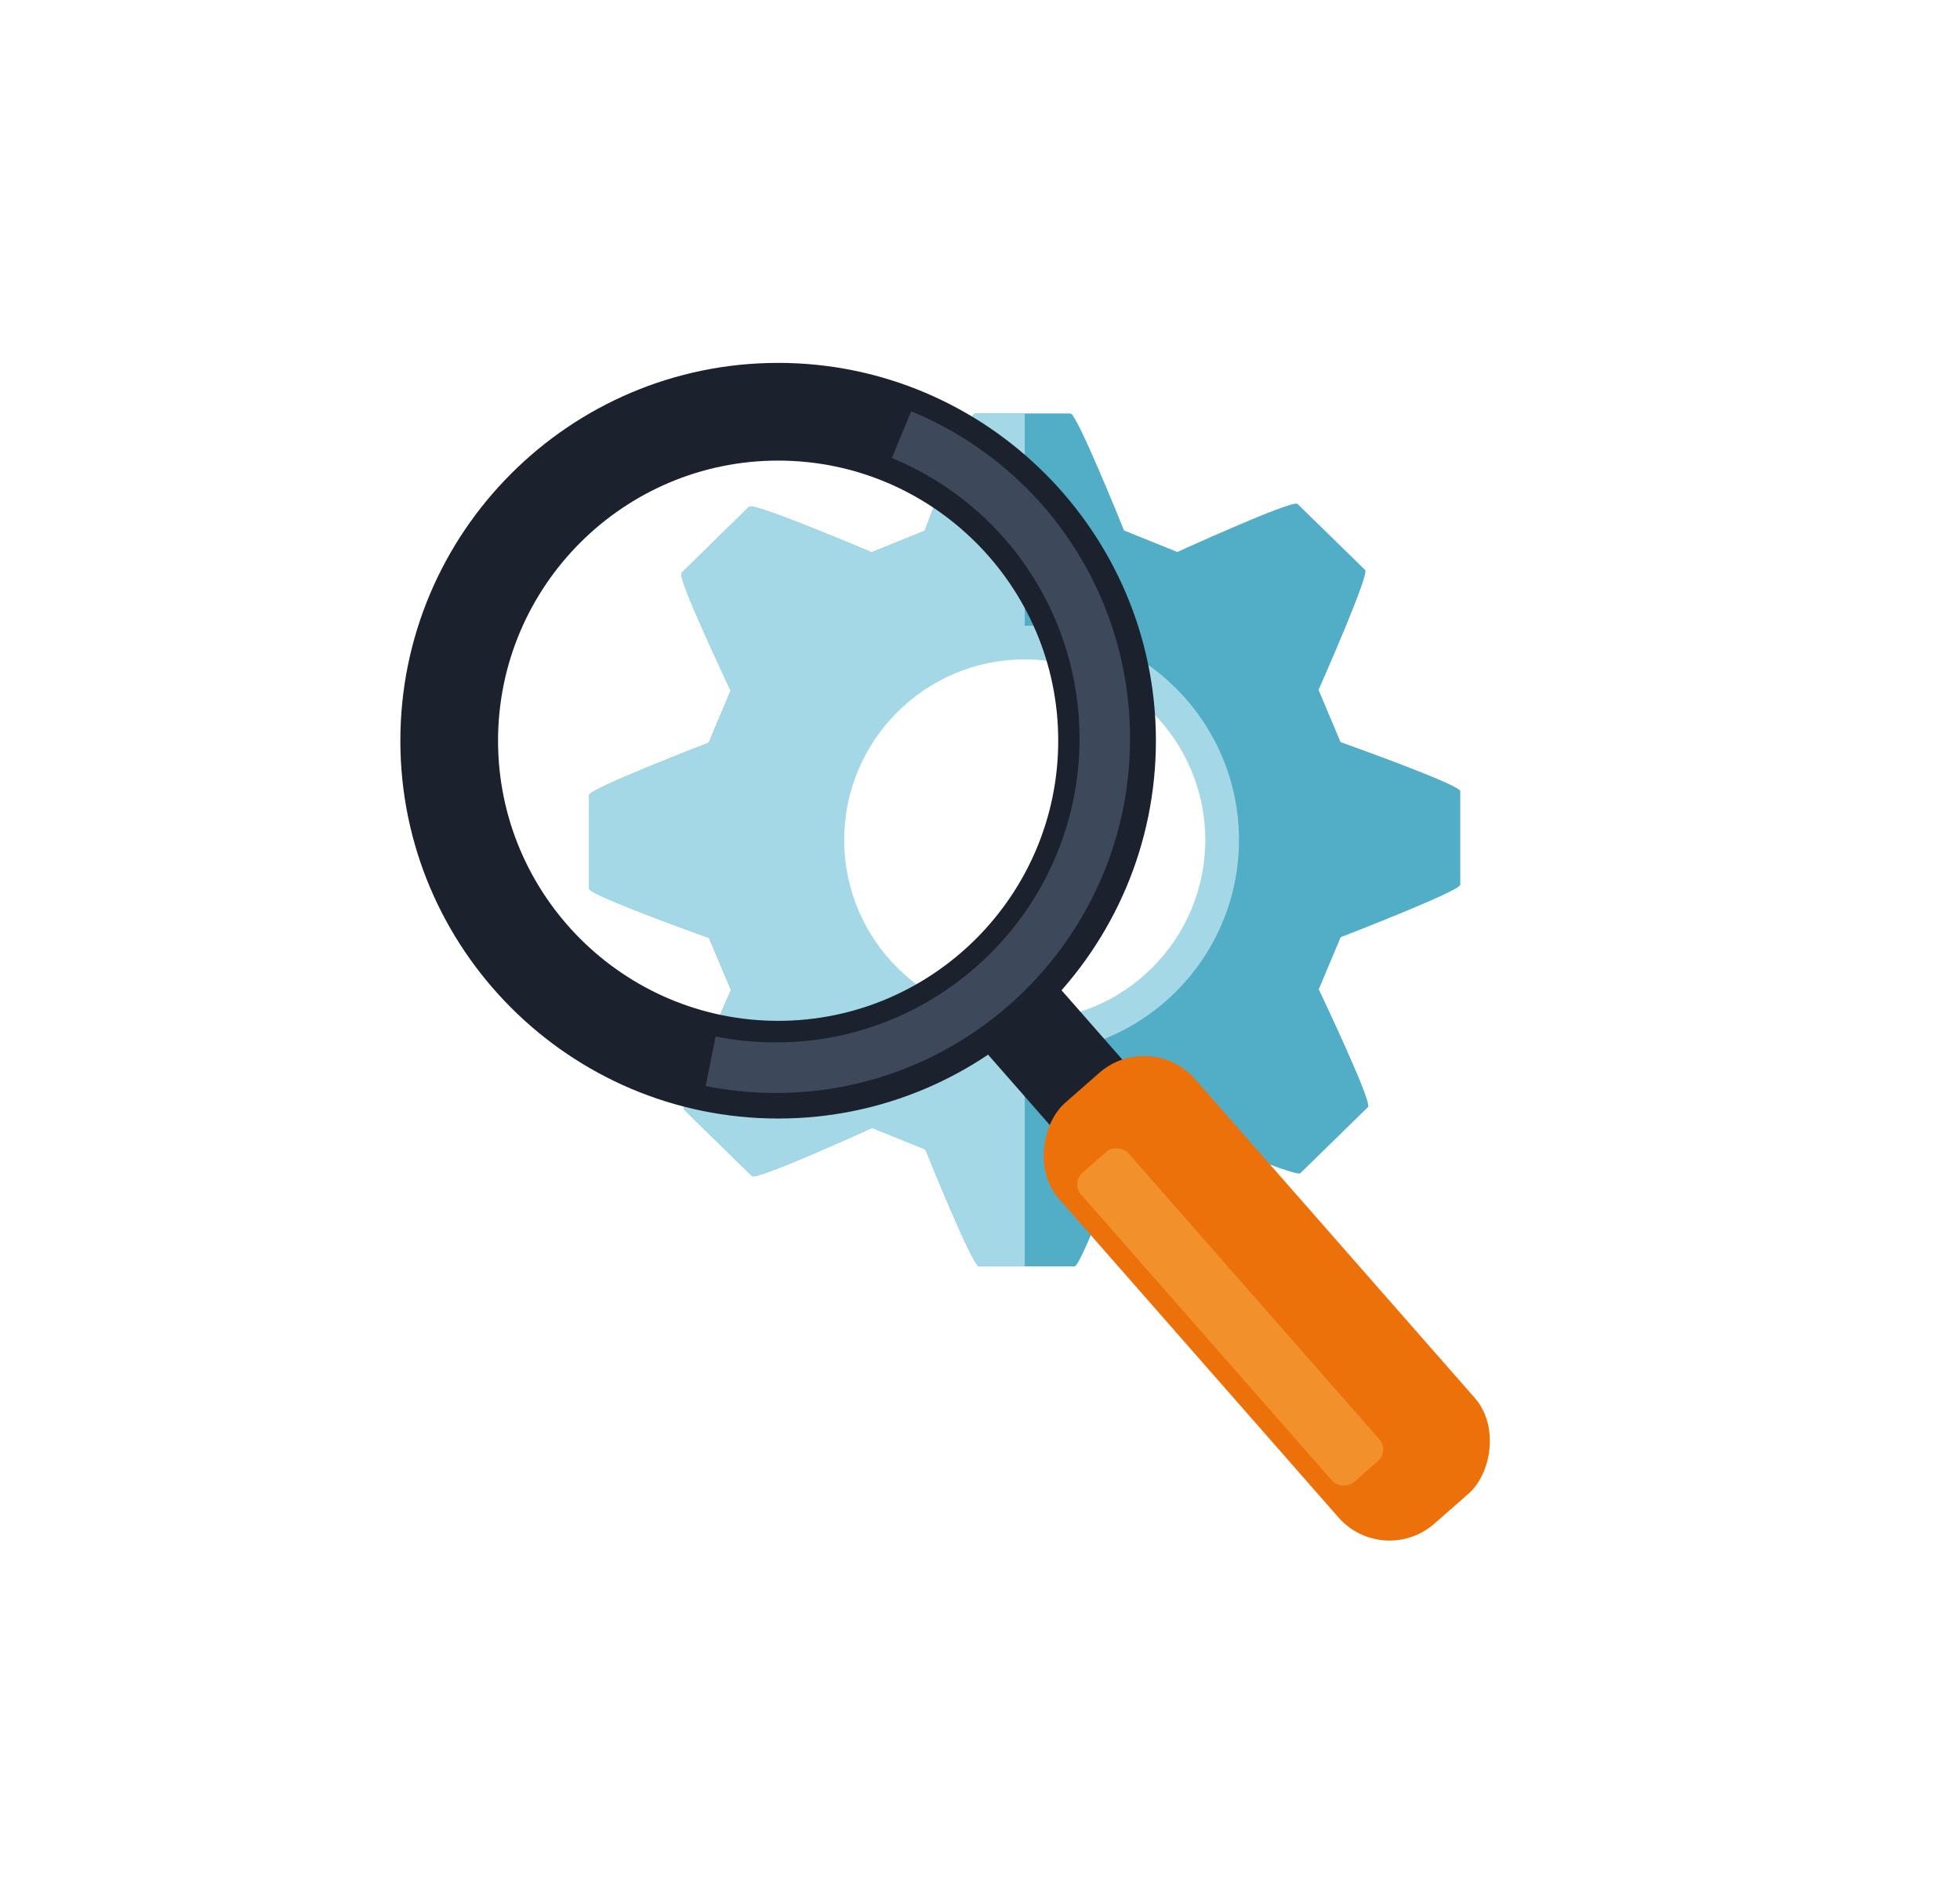
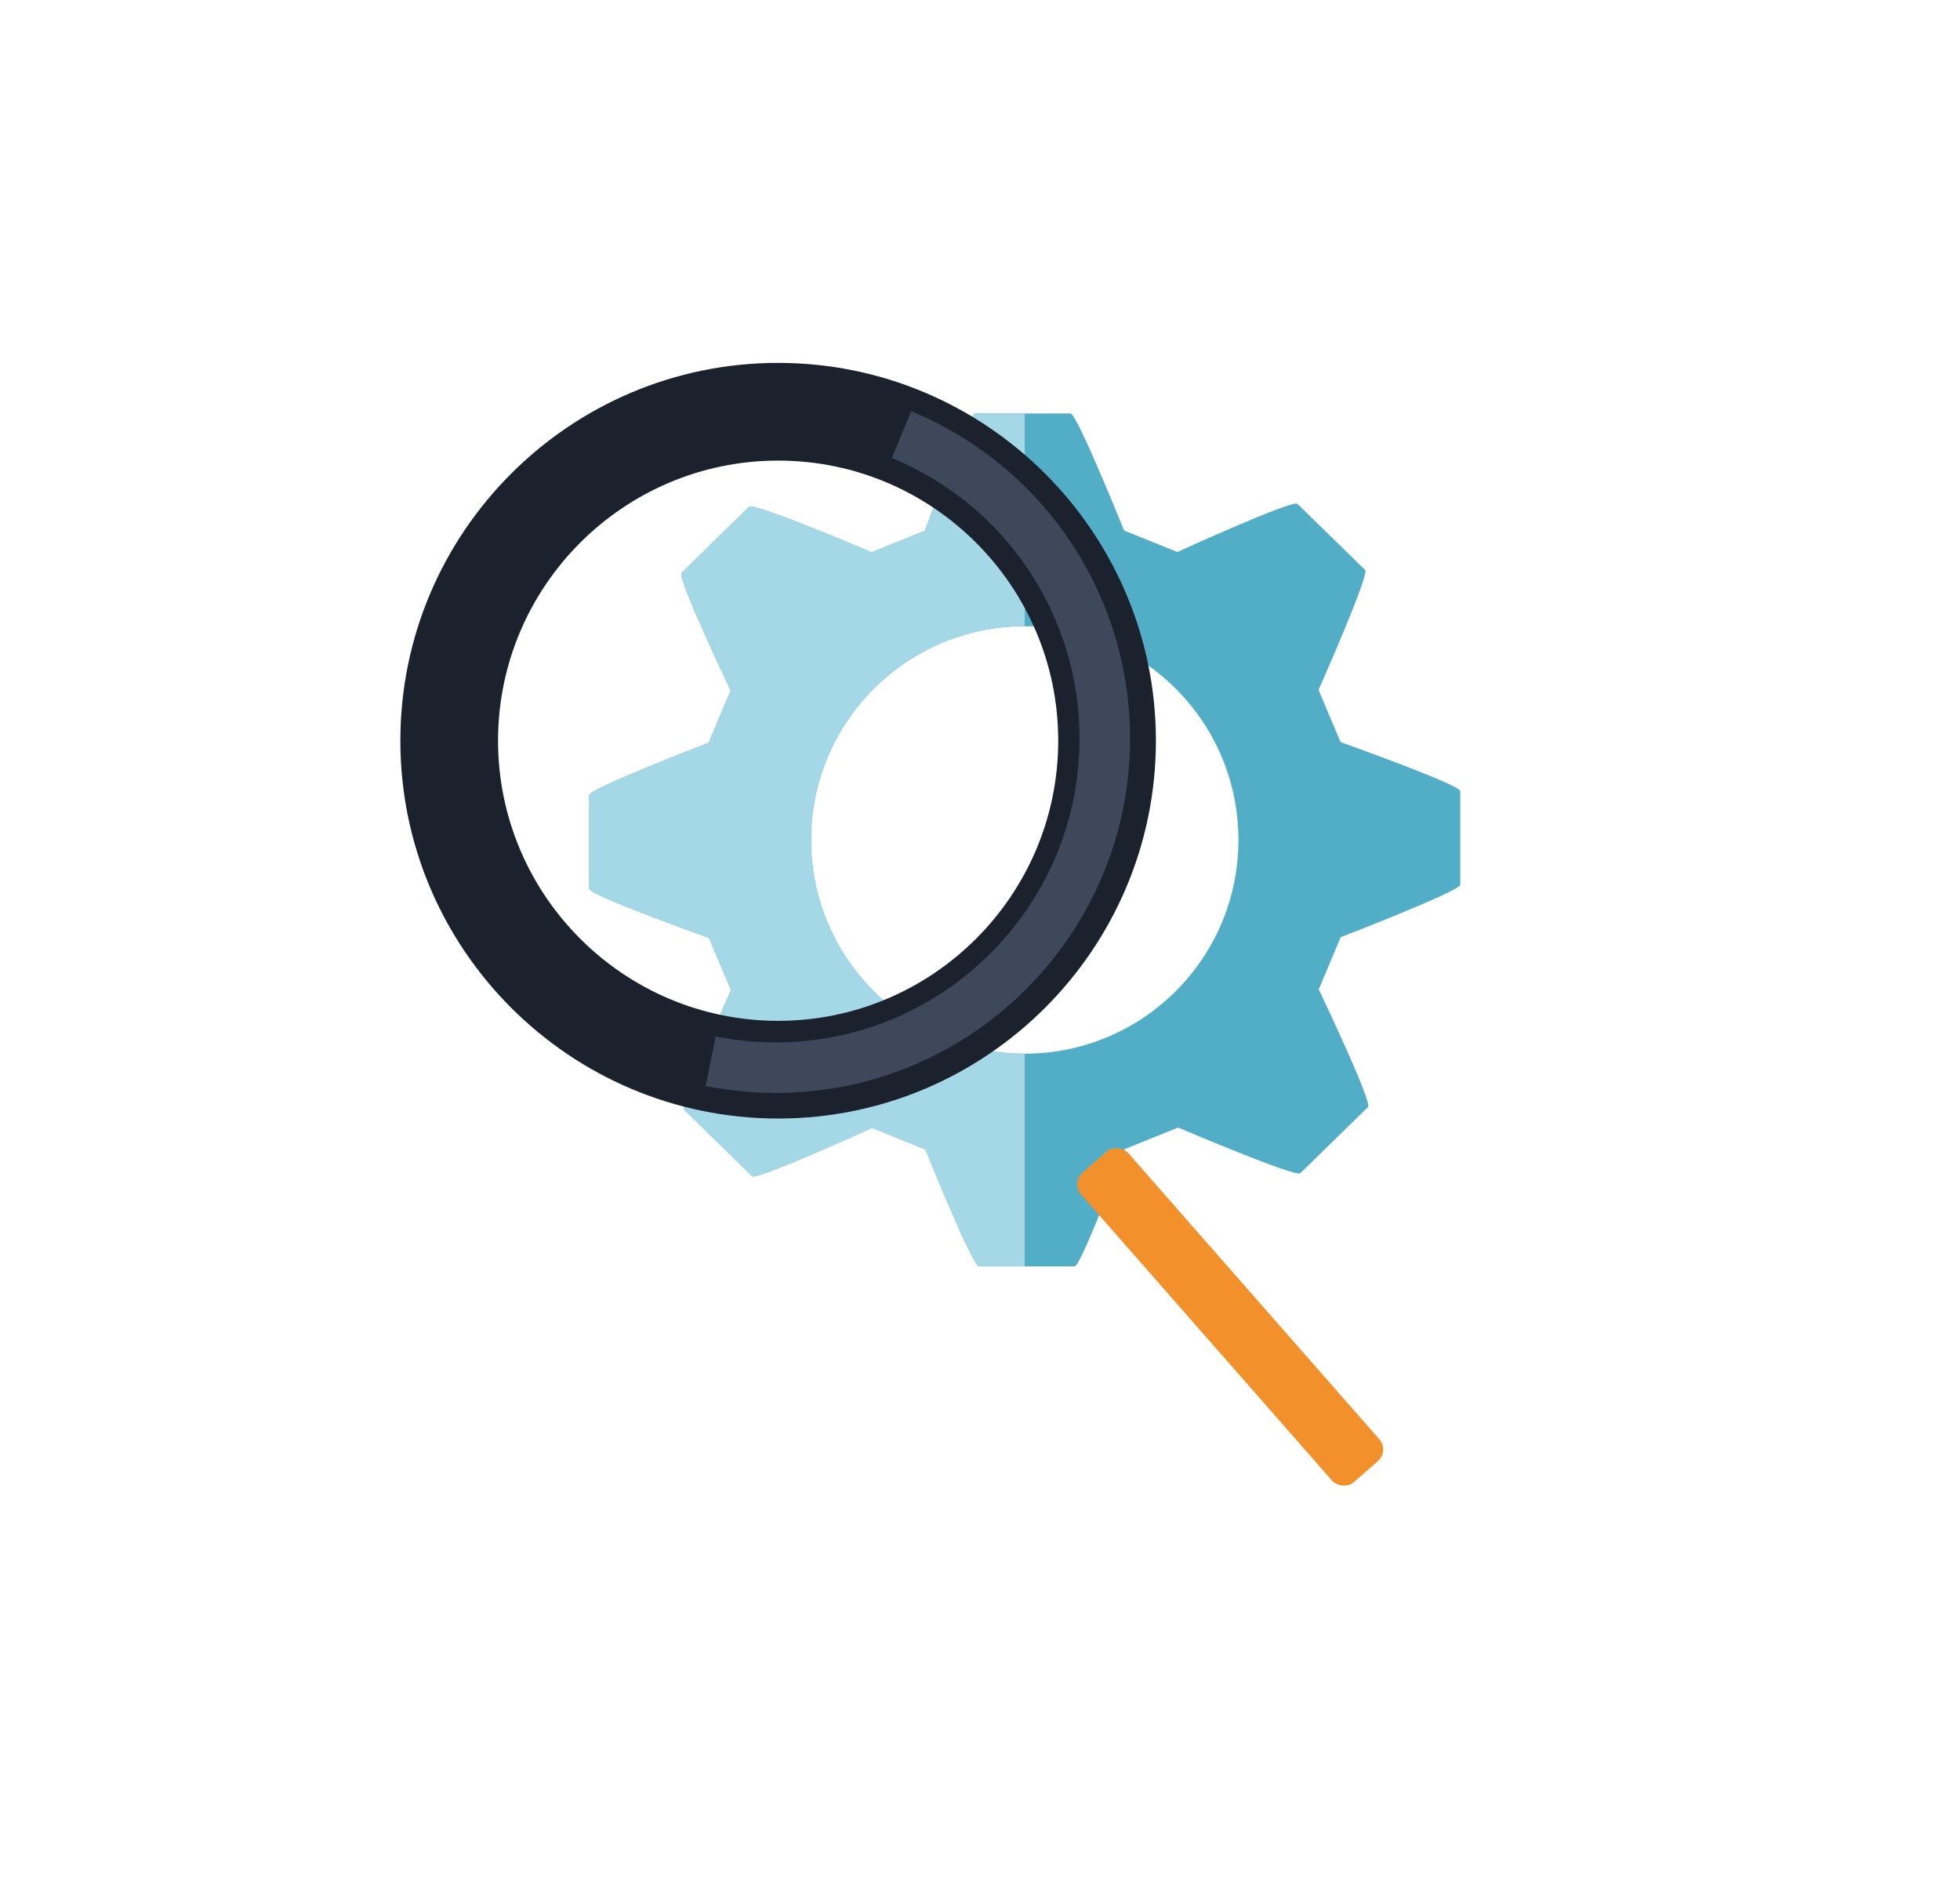
<svg xmlns="http://www.w3.org/2000/svg" id="Calque_1" version="1.1" viewBox="0 0 380.167 369.141">
  <g>
    <g>
      <path d="M260.019,143.927l-4.267-10.13s9.927-22.384,9.04-23.246l-13.129-12.825c-.916-.887-23.306,9.331-23.306,9.331l-10.333-4.178s-9.125-22.688-10.381-22.688h-18.539c-1.284,0-9.734,22.745-9.734,22.745l-10.314,4.178s-22.866-9.712-23.744-8.85l-13.116,12.85c-.907.875,9.531,22.815,9.531,22.815l-4.263,10.118s-23.18,8.932-23.18,10.136v18.169c0,1.268,23.237,9.547,23.237,9.547l4.263,10.098s-9.921,22.372-9.056,23.234l13.135,12.856c.887.875,23.294-9.351,23.294-9.351l10.343,4.19s9.122,22.676,10.384,22.676h18.536c1.29,0,9.74-22.746,9.74-22.746l10.346-4.184s22.821,9.718,23.703,8.869l13.135-12.843c.91-.894-9.553-22.822-9.553-22.822l4.254-10.117s23.192-8.945,23.192-10.168v-18.156c.003-1.255-23.218-9.509-23.218-9.509ZM198.76,204.349c-22.893,0-41.451-18.559-41.451-41.451s18.558-41.451,41.451-41.451,41.451,18.559,41.451,41.451-18.558,41.451-41.451,41.451Z" fill="#51aec6" />
      <path d="M157.309,162.898c0-22.893,18.558-41.451,41.451-41.451v-41.254h-9.657c-1.284,0-9.734,22.745-9.734,22.745l-10.314,4.178s-22.866-9.712-23.744-8.85l-13.116,12.85c-.907.875,9.531,22.815,9.531,22.815l-4.263,10.118s-23.18,8.932-23.18,10.136v18.169c0,1.268,23.237,9.547,23.237,9.547l4.263,10.098s-9.921,22.372-9.056,23.234l13.135,12.856c.887.875,23.294-9.351,23.294-9.351l10.343,4.19s9.122,22.676,10.384,22.676h8.877v-41.254c-22.893,0-41.451-18.559-41.451-41.451Z" fill="#a5d8e6" />
    </g>
-     <path d="M198.76,204.449c-22.911,0-41.551-18.64-41.551-41.552s18.64-41.552,41.551-41.552,41.552,18.64,41.552,41.552-18.64,41.552-41.552,41.552ZM198.76,127.88c-19.309,0-35.017,15.709-35.017,35.018s15.709,35.018,35.017,35.018,35.018-15.709,35.018-35.018-15.709-35.018-35.018-35.018Z" fill="#a5d8e6" />
  </g>
  <path d="M150.928,216.927c-40.403,0-73.273-32.87-73.273-73.274s32.87-73.274,73.273-73.274,73.274,32.87,73.274,73.274-32.87,73.274-73.274,73.274ZM150.928,89.327c-29.956,0-54.326,24.371-54.326,54.327s24.37,54.327,54.326,54.327,54.327-24.371,54.327-54.327-24.371-54.327-54.327-54.327Z" fill="#1b212d" />
-   <rect x="201.156" y="190.039" width="18.948" height="43.54" transform="translate(-87.39 191.517) rotate(-41.265)" fill="#1b212d" />
-   <rect x="191.417" y="234.208" width="108.584" height="35.159" rx="13.167" ry="13.167" transform="translate(272.914 -98.968) rotate(48.735)" fill="#ed710a" />
  <rect x="232.524" y="215.49" width="12.179" height="79.822" rx="3" ry="3" transform="translate(-109.192 220.8) rotate(-41.265)" fill="#f2912b" />
  <path d="M150.487,211.966c-4.579,0-9.157-.454-13.61-1.349l1.932-9.608c3.817.768,7.747,1.157,11.678,1.157,32.478,0,58.9-26.422,58.9-58.9,0-23.929-14.287-45.301-36.397-54.45l3.747-9.056c25.788,10.67,42.451,35.598,42.451,63.506,0,37.882-30.819,68.701-68.701,68.701Z" fill="#3d495b" />
</svg>